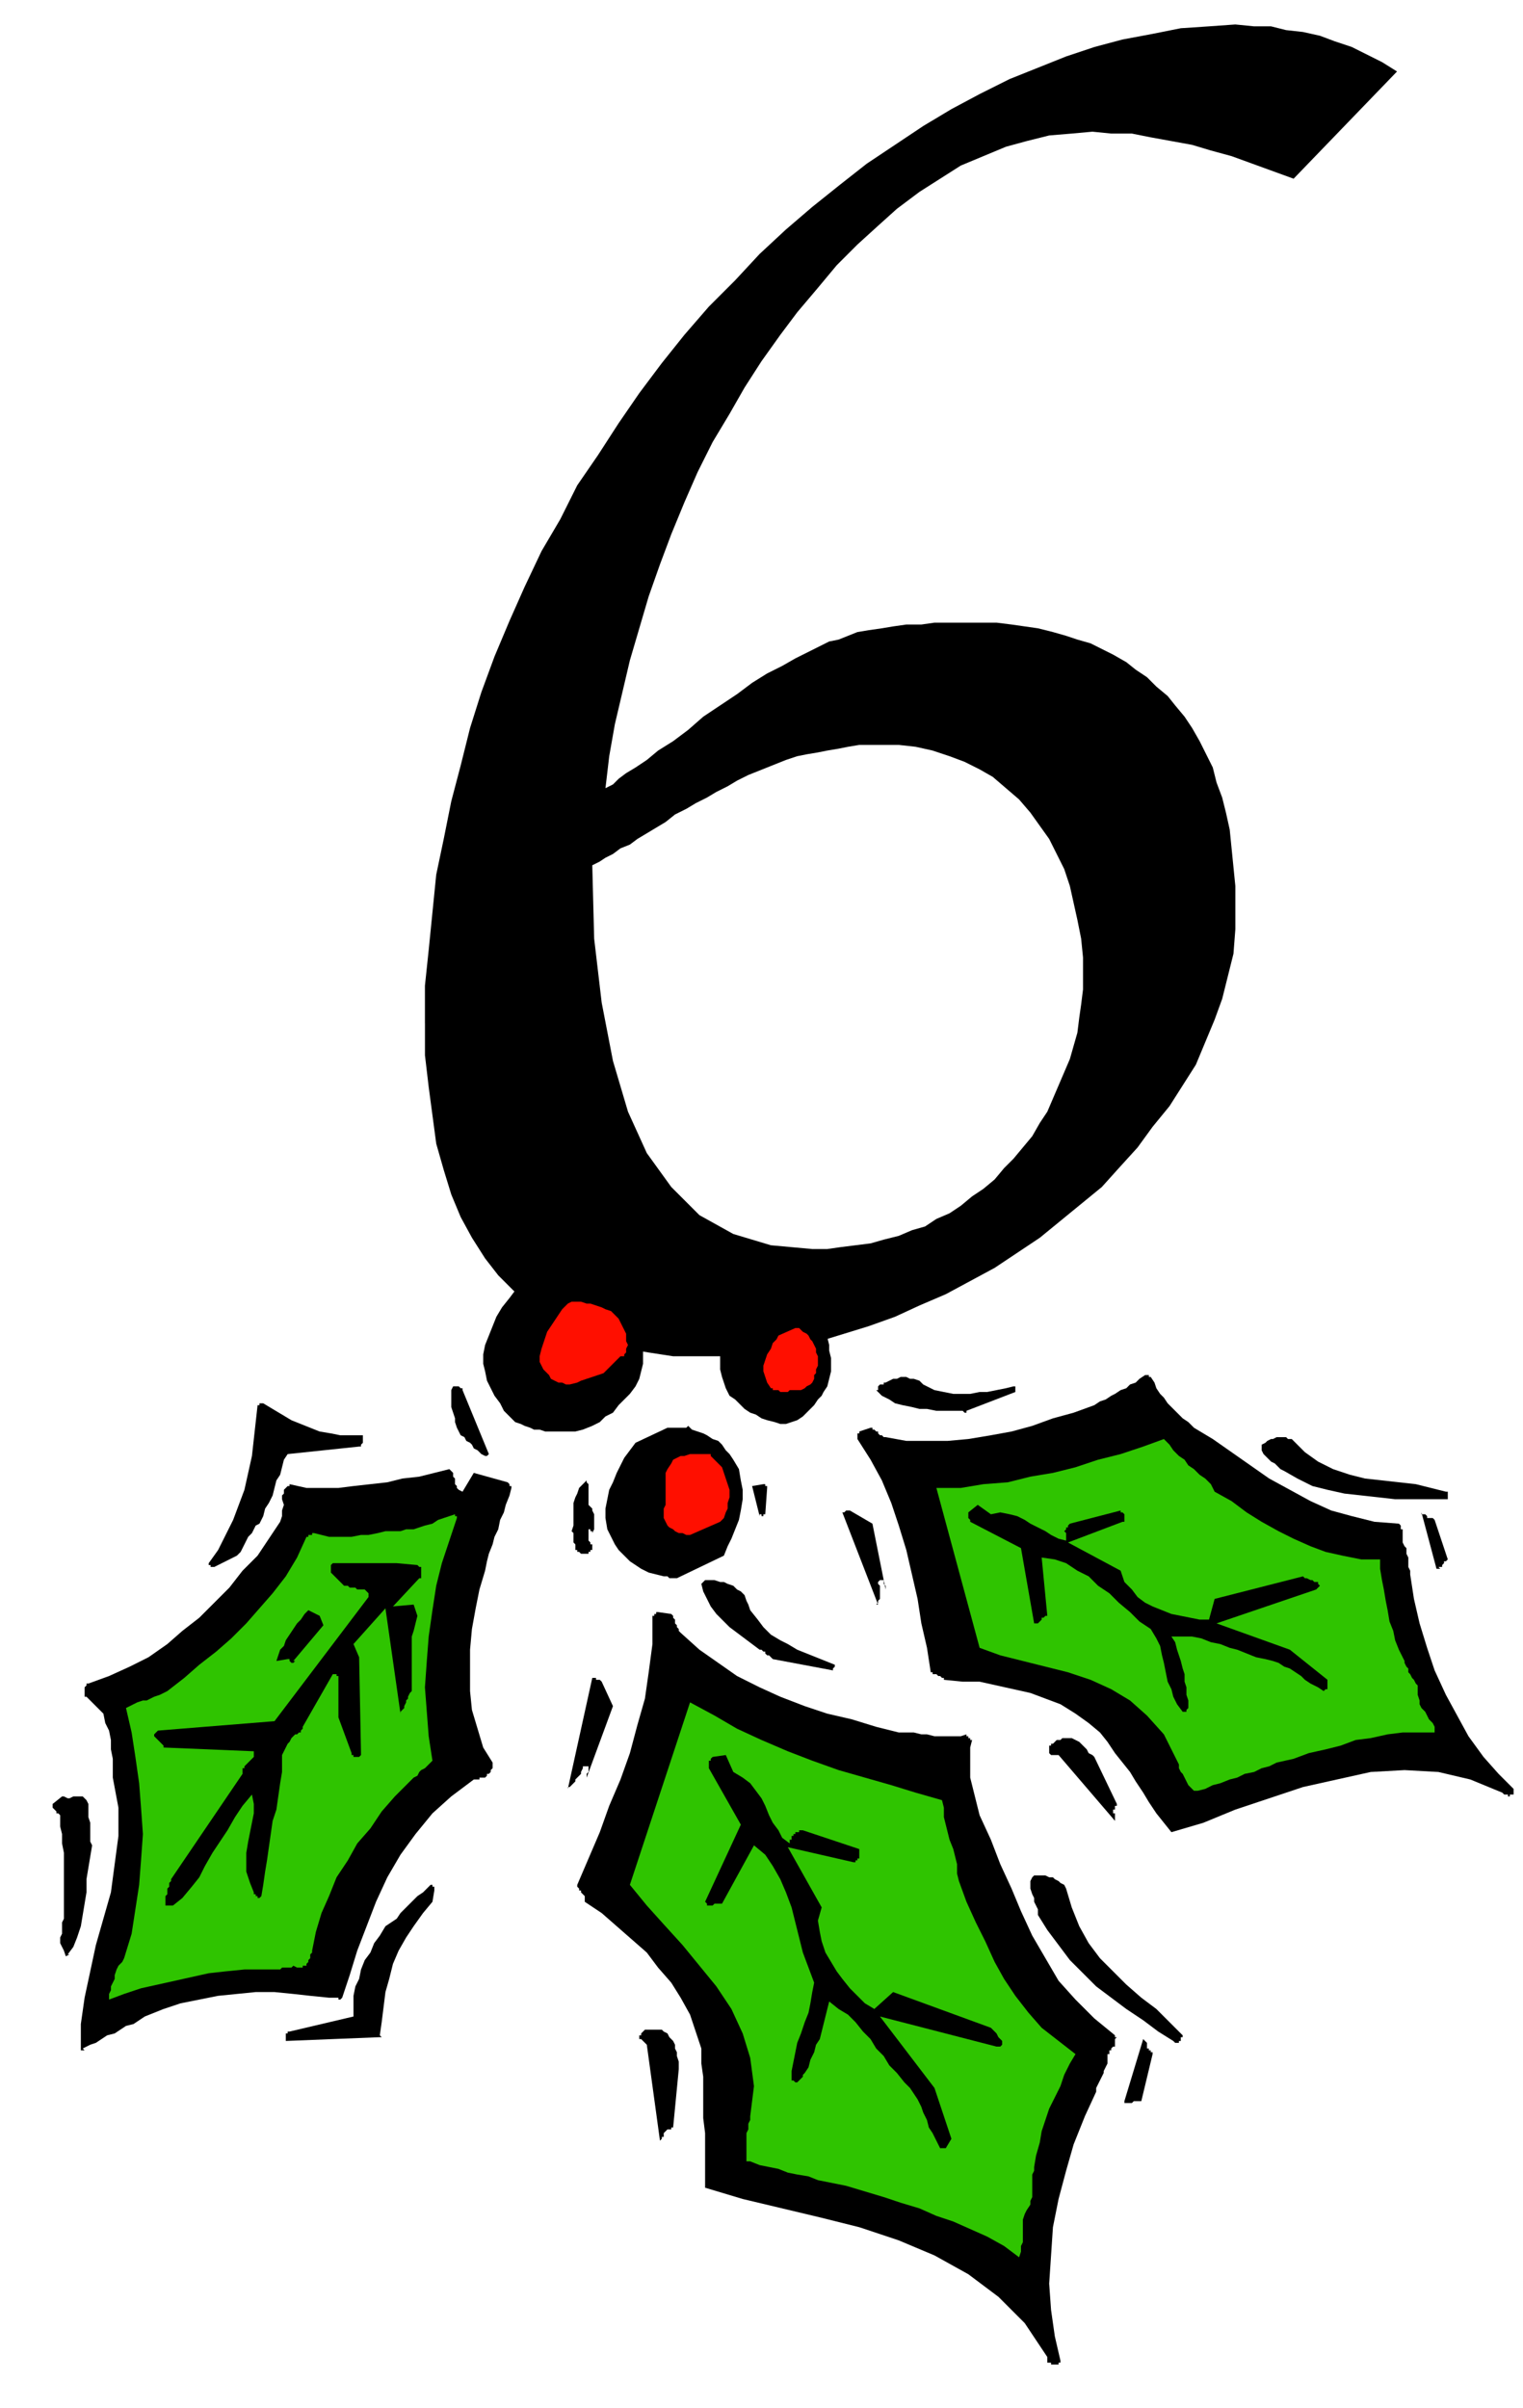
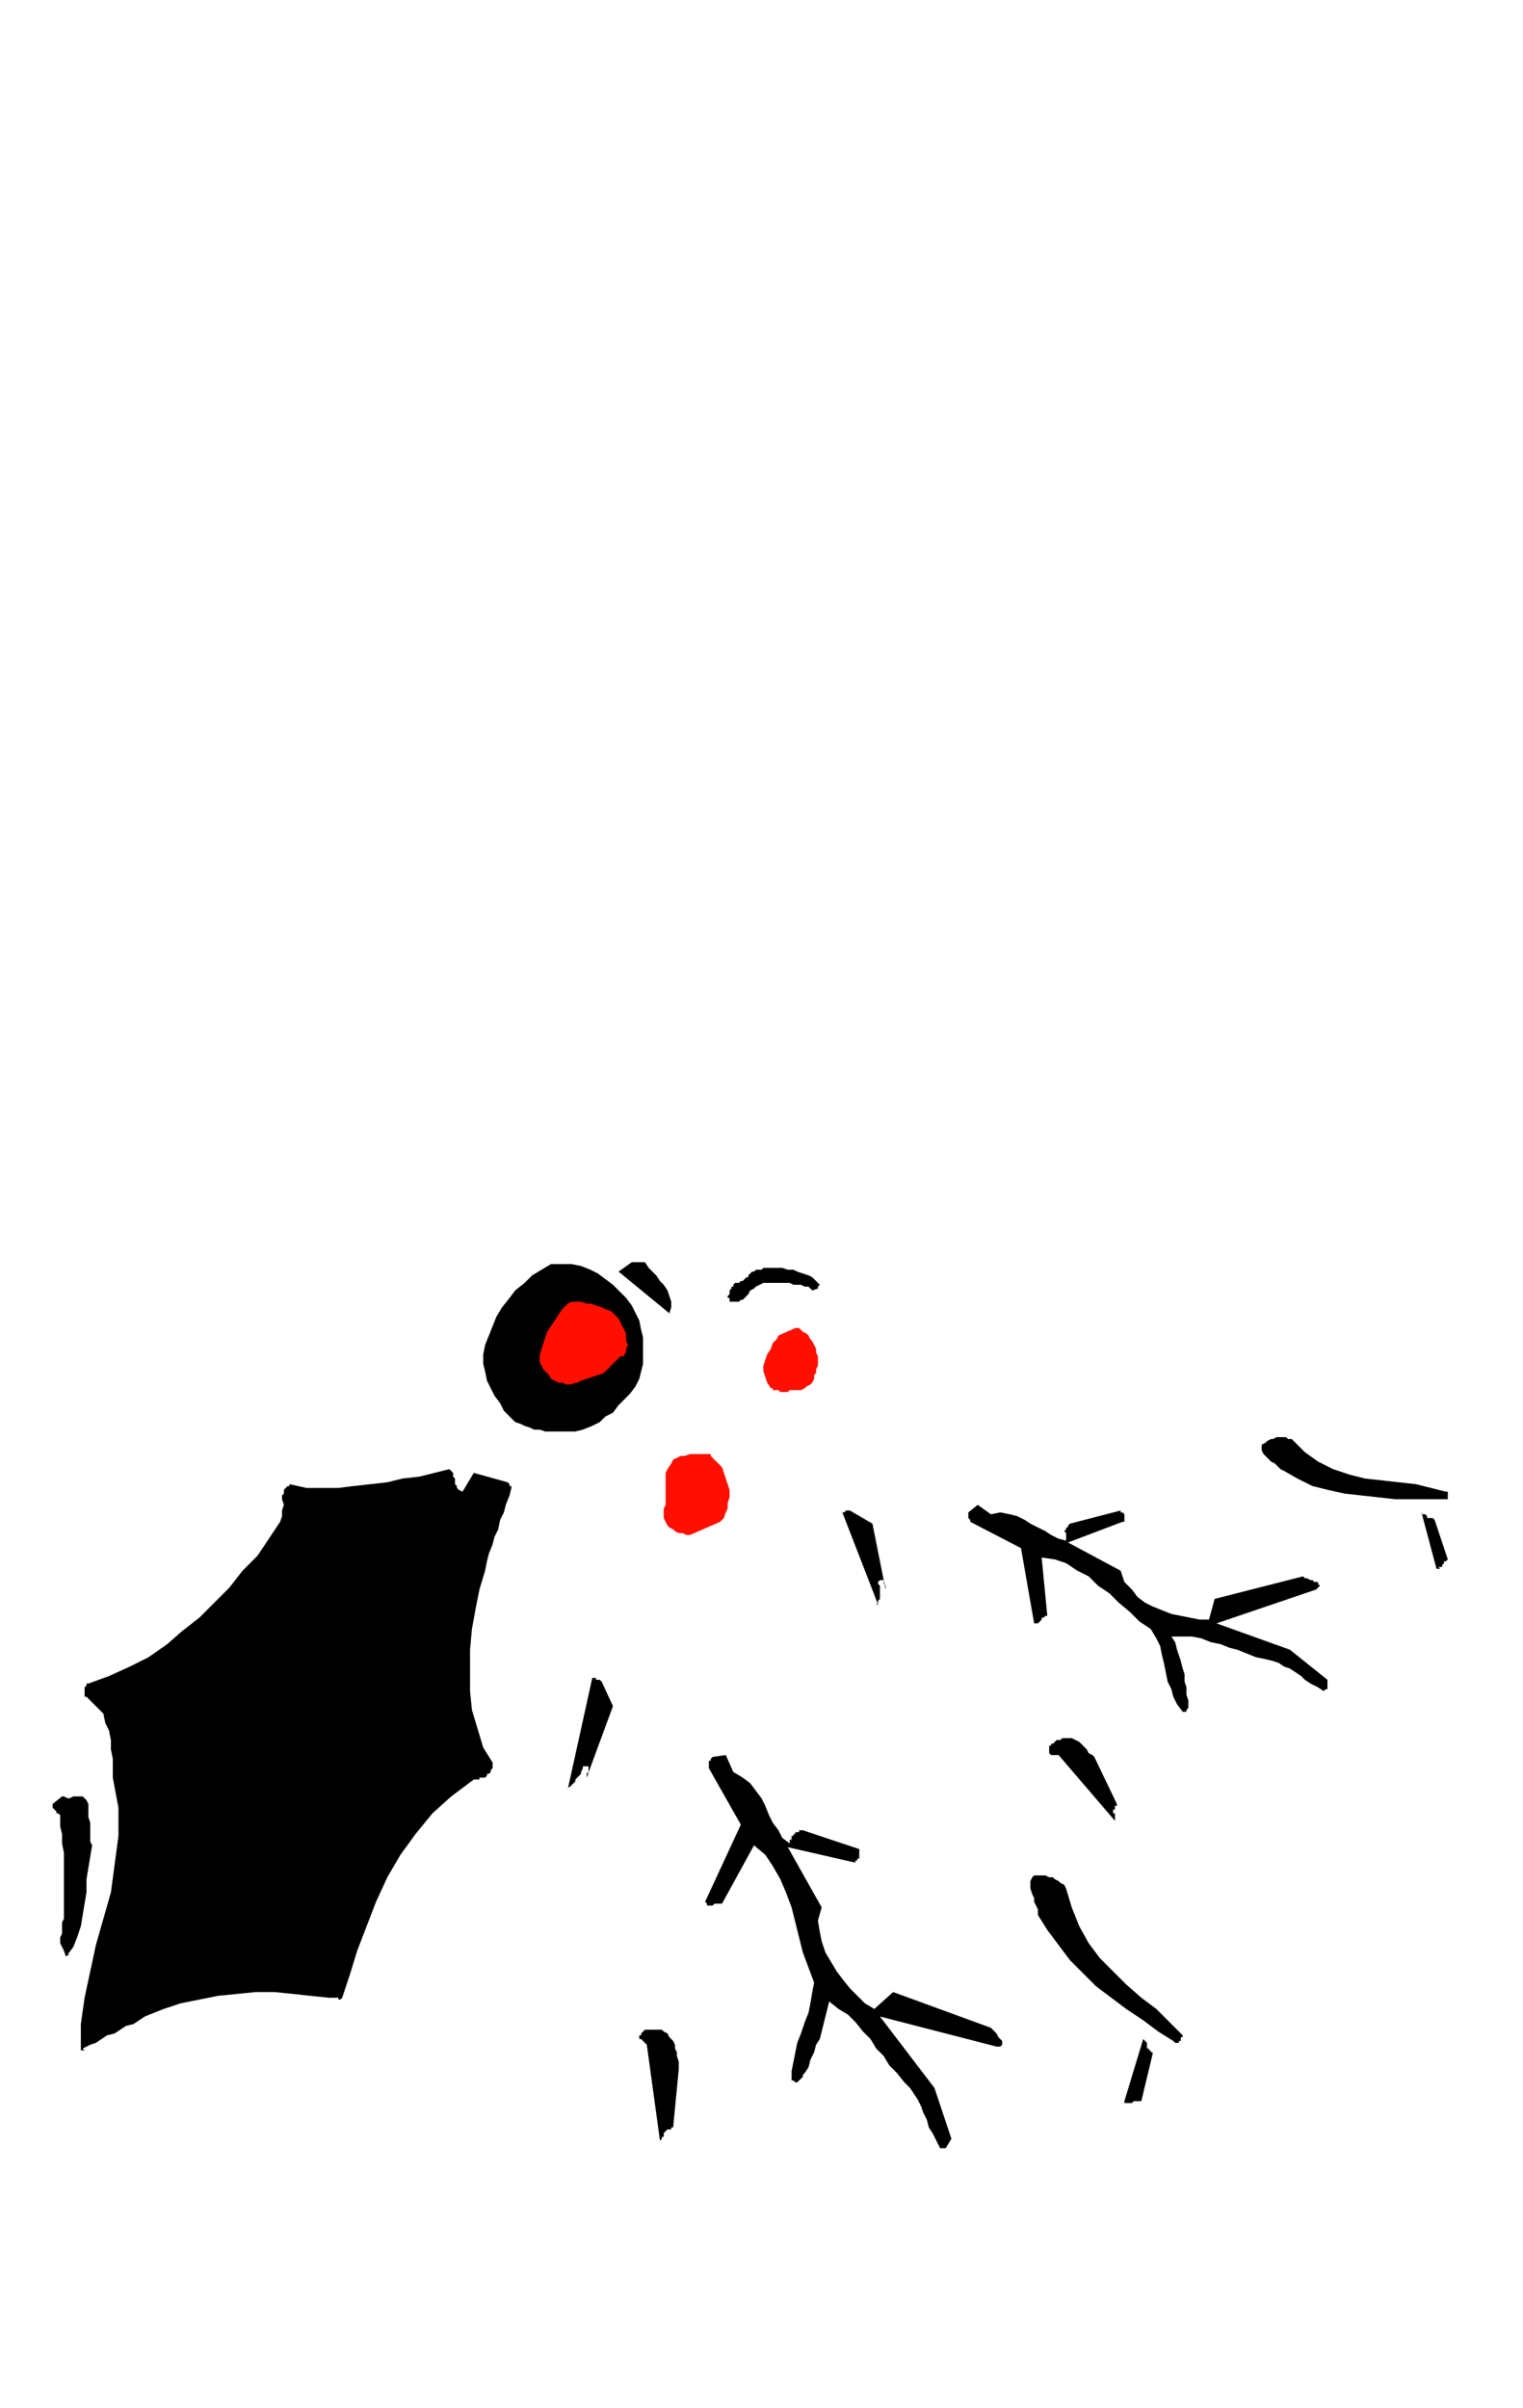
<svg xmlns="http://www.w3.org/2000/svg" fill-rule="evenodd" height="170.667" preserveAspectRatio="none" stroke-linecap="round" viewBox="0 0 810 1280" width="108">
  <style>.pen1{stroke:none}.brush2{fill:#000}.brush4{fill:#ff0f00}</style>
-   <path class="pen1 brush2" d="M226 544v-20l2-19 2-20 2-20 4-19 4-20 5-19 5-20 6-19 7-19 8-19 8-18 9-19 10-17 9-18 11-16 11-17 11-16 12-16 12-15 13-15 14-14 13-14 14-13 14-12 15-12 14-11 15-10 15-10 15-9 15-8 16-8 15-6 15-6 15-5 15-4 16-3 15-3 15-1 14-1 10 1h9l8 2 9 1 9 2 8 3 9 3 8 4 8 4 8 5-55 57-11-4-11-4-11-4-11-3-10-3-11-2-11-2-10-2h-11l-10-1-11 1-12 1-12 3-11 3-12 5-12 5-11 7-11 7-12 9-10 9-11 10-11 11-10 12-11 13-9 12-10 14-9 14-8 14-9 15-8 16-7 16-7 17-6 16-6 17-5 17-5 17-4 17-4 17-3 17-2 17 2-1 2-1 3-3 4-3 5-3 6-4 6-5 8-5 8-6 8-7 9-6 9-6 8-6 8-5 8-4 7-4 6-3 6-3 6-3 5-1 5-2 5-2 6-1 7-1 6-1 7-1h8l7-1h33l8 1 7 1 7 1 8 2 7 2 6 2 7 2 6 3 6 3 7 4 5 4 6 4 5 5 6 5 4 5 5 6 4 6 4 7 3 6 4 8 2 8 3 8 2 8 2 9 1 10 1 10 1 10v23l-1 13-3 12-3 12-4 11-5 12-5 12-7 11-7 11-9 11-8 11-10 11-9 10-11 9-11 9-11 9-12 8-12 8-13 7-13 7-14 6-13 6-14 5-13 4-13 4-13 3-13 2-13 2-13 1h-26l-13-2-12-2-12-3-10-4-11-5-10-5-9-7-8-7-8-8-7-9-7-11-6-11-5-12-4-13-4-14-2-15-2-15-2-17v-17zm89-84 1 39 4 34 6 31 8 27 10 22 13 18 15 15 18 10 20 6 22 2h8l7-1 8-1 8-1 7-2 8-2 7-3 7-2 6-4 7-3 6-4 6-5 6-4 6-5 5-6 5-5 5-6 5-6 4-7 4-6 3-7 3-7 3-7 3-7 2-7 2-7 1-8 1-7 1-8v-17l-1-10-2-10-2-9-2-9-3-9-4-8-4-8-5-7-5-7-6-7-7-6-7-6-7-4-8-4-8-3-9-3-9-2-9-1h-21l-6 1-5 1-6 1-5 1-6 1-5 1-6 2-5 2-5 2-5 2-5 2-6 3-5 3-6 3-5 3-6 3-5 3-6 3-5 4-5 3-5 3-5 3-4 3-5 2-4 3-4 2-3 2-4 2zm-113 622 1-7 1-8 1-8 2-7 2-8 3-7 4-7 4-6 5-7 5-6 1-6v-2h-1v-1h-1l-2 2-2 2-3 2-2 2-2 2-3 3-2 2-2 3-3 2-3 2-3 5-3 4-2 5-3 4-2 5-1 5-2 4-1 5v11l-34 8h-1v1h-1v4l50-2h1zm601-128h2v-3l-8-8-8-9-8-11-6-11-6-11-6-13-4-12-4-13-3-13-2-13v-2l-1-2v-5l-1-2v-3l-1-1-1-2v-7h-1v-2l-1-1-13-1-12-3-11-3-11-5-11-6-11-6-10-7-10-7-10-7-10-6-3-3-3-2-3-3-2-2-3-3-2-3-2-2-2-3-1-3-2-3h-1v-1h-2l-3 2-2 2-3 1-2 2-3 1-3 2-2 1-3 2-3 1-3 2-11 4-11 3-11 4-11 3-11 2-12 2-11 1h-22l-11-2h-1l-1-1h-1l-1-1v-1h-1l-1-1h-1v-1h-1l-6 2v1h-1v3l7 11 6 11 5 12 4 12 4 13 3 13 3 13 2 13 3 13 2 13h1v1h2l1 1h1l1 1h1v1l10 1h9l9 2 9 2 9 2 8 3 8 3 8 5 7 5 6 5 4 5 4 6 4 5 4 5 3 5 4 6 3 5 4 6 4 5 4 5 17-5 17-7 18-6 18-6 18-4 18-4 18-1 18 1 17 4 17 7 1 1h1v1-1h1v1h1zm-244 303h4v-1h1v-1l-3-13-2-14-1-14 1-15 1-15 3-15 4-15 4-14 6-15 6-13v-2l1-2 1-2 1-2 1-2v-1l1-2 1-2v-5h1v-2h1v-1l1-1h1v-4l1-1h-1v-1l-11-9-10-10-9-10-7-12-7-12-6-13-5-12-6-13-5-13-6-13-1-4-1-4-1-4-1-4-1-4v-16l1-4h-1v-1h-1v-1h-1v-1l-3 1h-14l-4-1h-3l-4-1h-8l-12-3-13-4-13-3-12-4-13-5-11-5-12-6-10-7-10-7-10-9-1-1v-1l-1-1v-1l-1-1v-2l-1-1v-1l-1-1-7-1h-1v1h-1v1h-1v15l-2 15-2 14-4 14-4 15-5 14-6 14-5 14-6 14-6 14v1l1 1v1h1v1l1 1 1 1v3l9 6 8 7 8 7 8 7 6 8 7 8 5 8 5 9 3 9 3 9v8l1 7v22l1 8v29l20 6 21 5 21 5 20 5 21 7 19 8 18 10 16 12 14 14 12 18v3h2v1z" />
  <path class="pen1 brush2" d="m44 1089 4-2 3-1 3-2 3-2 4-1 3-2 3-2 4-1 3-2 3-2 10-4 9-3 10-2 10-2 10-1 10-1h10l10 1 9 1 10 1h5v1h1l1-1 4-12 4-13 5-13 5-13 6-13 7-12 8-11 9-11 10-9 12-9h3v-1h3l1-1v-1h1l1-1v-1l1-1v-3l-5-8-3-10-3-10-1-10v-22l1-11 2-11 2-10 3-10 1-5 1-4 2-5 1-4 2-4 1-5 2-4 1-4 2-5 1-4v-1h-1v-1l-1-1-18-5-6 10-2-1-1-1v-1l-1-1v-3l-1-1v-2l-1-1-1-1-8 2-8 2-9 1-8 2-9 1-9 1-8 1h-17l-9-2v1h-1l-1 1-1 1v2l-1 1v2l1 3-1 3v3l-1 3-2 3-2 3-2 3-2 3-2 3-2 3-8 8-7 9-8 8-8 8-9 7-8 7-10 7-10 5-11 5-11 4h-1v1l-1 1v5h1l3 3 3 3 3 3 1 5 2 4 1 5v5l1 5v10l3 16v15l-2 15-2 15-4 14-4 14-3 14-3 14-2 14v14h2zm549-123v-2h-1v-2h1v-2h1v-1l-12-25-1-1-2-1-1-2-1-1-2-2-1-1-2-1-2-1h-5l-1 1h-2l-1 1-1 1h-1v1h-1v4l1 1h4l30 35v-1zm-242 171h1v-1h1v-2l1-1 1-1h2v-1h1l3-31v-4l-1-3v-2l-1-2v-2l-1-2-2-2-1-2-2-1-1-1h-9l-1 1-1 1v1h-1v2h1l1 1 1 1 1 1 7 51 1-1z" />
-   <path class="pen1" d="M161 1045h2v-1l1-1v-1l1-1v-2l1-1v-1l2-10 3-10 4-9 4-10 6-9 5-9 7-8 6-9 7-8 8-8 1-1 1-1 2-1 1-2 1-1 2-1 1-1 1-1 1-1 1-1-2-13-1-13-1-13 1-14 1-13 2-14 2-13 3-12 4-12 4-12v-1h-1v-1l-3 1-3 1-3 1-3 2-4 1-3 1-3 1h-4l-3 1h-8l-4 1-5 1h-4l-5 1h-12l-4-1-4-1h-1v1h-2v1h-1l-5 11-6 10-7 9-7 8-7 8-8 8-8 7-9 7-8 7-9 7-2 1-2 1-3 1-2 1-2 1h-2l-3 1-2 1-2 1-2 1 3 13 2 13 2 14 1 13 1 14-1 14-1 13-2 13-2 13-4 13-1 2-2 2-1 2-1 3v2l-1 2-1 2v2l-1 2v3l8-3 9-3 9-2 9-2 9-2 9-2 9-1 10-1h19l1-1h5l1-1 2 1h3zm476-93 4-1 4-2 4-1 5-2 4-1 4-2 5-1 4-2 4-1 4-2 9-2 8-3 9-2 8-2 8-3 8-1 9-2 8-1h17v-3l-1-2-2-2-1-2-1-2-2-2-1-2v-2l-1-3v-5l-1-1-1-2-1-1-1-2-1-1v-2l-1-1-1-2v-1l-3-6-2-5-1-5-2-5-1-6-1-5-1-6-1-5-1-6v-5h-10l-10-2-9-2-8-3-9-4-8-4-9-5-8-5-8-6-9-5-2-4-3-3-3-2-3-3-3-2-2-3-3-2-3-3-2-3-3-3-11 4-12 4-12 3-12 4-12 3-12 2-12 3-13 1-12 2h-13l23 85 11 4 12 3 12 3 12 3 12 4 11 5 10 6 9 8 9 10 6 12 1 2 1 2v2l1 2 1 1 1 2 1 2 1 2 1 1 2 2h2zm-238 197 5 2 5 1 5 1 5 2 5 1 6 1 5 2 5 1 5 1 5 1 10 3 10 3 9 3 10 3 9 4 9 3 9 4 9 4 9 5 8 6 1-3v-3l1-2v-12l1-3 1-2 2-3v-2l1-2v-12l1-2v-2l1-6 2-7 1-6 2-6 2-6 3-6 3-6 2-6 3-6 3-5-9-7-9-7-7-8-7-9-6-9-5-9-5-11-5-10-5-11-4-11-1-4v-5l-1-4-1-4-2-5-1-4-1-4-1-4v-5l-1-4-14-4-13-4-14-4-14-4-14-5-13-5-14-6-13-6-12-7-13-7-32 97 9 11 9 10 10 11 9 11 9 11 8 12 6 13 4 13 2 15-2 16v2l-1 2v3l-1 2v15h2v1z" style="fill:#2fc400" />
  <path class="pen1 brush2" d="m36 1039 3-4 2-5 2-6 1-6 1-6 1-6v-7l1-6 1-6 1-6-1-2v-10l-1-3v-7l-1-2-1-1-1-1h-5l-2 1h-1l-2-1h-1l-5 4v2l1 1 1 1v1h1l1 1v6l1 4v5l1 5v35l-1 2v6l-1 2v3l1 2 1 2 1 3 2-1zm103-31 1-6 1-7 1-6 1-7 1-7 1-7 2-6 1-7 1-7 1-6v-9l1-2 1-2 1-2 1-1 1-2 2-2h1l1-1h1v-1l1-1v-1l16-28h2v1h1v22l7 19v1h1v1h3l1-1v-1l-1-51-3-7 17-19 8 56v-1l1-1 1-1v-1l1-2v-1l1-1v-1l1-2 1-1v-29l1-3 1-4 1-4-2-6-11 1 14-15h1v-6h-1l-1-1-11-1h-34l-1 1v4l1 1 1 1 1 1 1 1 1 1 1 1 1 1h2l1 1h3l1 1h4l1 1 1 1v2l-50 66-62 5-1 1-1 1v1l1 1 1 1 1 1 1 1 1 1v1l48 2v3l-5 5v1h-1v3l-38 56v1l-1 1v2l-1 1v3l-1 1v5h4l5-4 5-6 4-5 3-6 4-7 4-6 4-6 4-7 4-6 5-6 1 5v5l-1 5-1 5-1 5-1 6v10l2 6 2 5v1h1v1h1v1h1l1-1zm565-110h2v-5l-20-16-39-14 53-18 1-1 1-1-1-1v-1h-2l-1-1h-1l-2-1h-1l-1-1-47 12-3 11h-5l-5-1-5-1-5-1-5-2-5-2-4-2-4-3-3-4-4-4-2-6-28-15 29-11h1v-4l-1-1h-1v-1l-27 7-1 1v1h-1v1l-1 1 1 1v4l-4-1-4-2-3-2-4-2-4-2-3-2-4-2-4-1-5-1-5 1-7-5-5 4v3l1 1v1l27 14 7 40h2l1-1 1-1v-1h1l1-1h1l-3-31 7 1 6 2 6 4 6 3 5 5 6 4 5 5 6 5 5 5 6 4 3 5 2 4 1 5 1 4 1 5 1 5 2 4 1 4 2 4 3 4h2v-1l1-1v-4l-1-3v-4l-1-3v-4l-1-3-1-4-1-3-1-3-1-4-2-3h11l5 1 5 2 5 1 5 2 4 1 5 2 5 2 5 1 4 1 3 1 3 2 3 1 3 2 3 2 2 2 3 2 4 2 3 2 1-1zm-204 244h3l3-5-9-27-29-38 62 16h2l1-1v-2l-1-1-1-1-1-2-1-1-1-1-1-1-52-19-10 9-5-3-4-4-4-4-4-5-3-4-3-5-3-5-2-6-1-5-1-6 2-7-18-32 35 8h1v-1h1v-1h1v-5l-30-10h-2v1h-2v1h-1v1h-1v2h-1v2l-4-3-2-4-3-4-2-4-2-5-2-4-3-4-3-4-4-3-5-3-4-9-7 1-1 1v1h-1v4l17 30-19 41 1 1v1h3l1-1h4l17-31 6 5 4 6 4 7 3 7 3 8 2 8 2 8 2 8 3 8 3 8-1 5-1 6-1 5-2 5-2 6-2 5-1 5-1 5-1 5v5h1l1 1h1l1-1 1-1 1-1v-1l1-1 2-3 1-4 2-4 1-4 2-3 1-4 1-4 1-4 1-4 1-4 5 4 5 3 4 4 4 5 4 4 3 5 4 4 3 5 4 4 4 5 3 3 2 3 2 3 2 4 1 3 2 4 1 4 2 3 2 4 2 4h1zm265-309h2v-1l1-1v-1h1l1-1-7-21-1-1h-3v-1l-1-1h-2v-1l8 30h2zm-166 285h3l1-1h4l6-25v-1h-1v-1h-1v-1h-1v-3l-1-1-1-1-10 33v1h1zM466 853l1-1v-1l1-1v-7l-1-1v-1l1-1h2v2l1 1v2l-7-35-12-7h-2l-1 1h-1l19 49zm-164 97h1l1-1 1-1 1-1v-1l1-1 1-1 1-1v-1l1-2v-1h3v3l-1 1v2l14-38-6-13-1-1h-2v-1h-2l-13 59zm466-153h2v-4h-1l-8-2-8-2-9-1-9-1-9-1-8-2-9-3-8-4-7-5-7-7h-2l-1-1h-5l-2 1h-1l-2 1-1 1-2 1v3l1 2 1 1 2 2 1 1 2 1 2 2 1 1 2 1 7 4 8 4 8 2 9 2 9 1 9 1 9 1h26zm-144 288 1 1h2v-1h1v-2h1v-1l-7-7-7-7-8-6-8-7-7-7-7-7-6-8-5-9-4-10-3-10-1-2-2-1-1-1-2-1-1-1h-2l-2-1h-6l-1 1-1 2v4l1 3 1 2v2l1 2 1 2v3l5 8 6 8 6 8 7 7 7 7 8 6 8 6 9 6 8 6 8 5z" />
-   <path class="pen1 brush2" d="m156 883 16-19-2-5-6-3-2 2-2 3-2 2-2 3-2 3-2 3-1 3-2 2-1 3-1 3 6-1h1v1l1 1h1l1-1zm204-44 25-12 2-5 2-4 2-5 2-5 1-5 1-6v-5l-1-5-1-6-3-5-2-3-2-2-2-3-2-2-3-1-3-2-2-1-3-1-3-1-2-2-1 1h-10l-17 8-3 4-3 4-2 4-2 4-2 5-2 4-1 5-1 5v5l1 6 2 4 2 4 2 3 3 3 3 3 3 2 3 2 4 2 4 1 4 1h2l1 1h5zm-47-13v-1h1v-1h1v-3h-1v-1l-1-1v-6h1v1h1v1l1-2v-8l-1-2v-1l-1-1-1-1v-11l-1-1v-1l-2 2-2 2-1 3-1 2-1 3v12l-1 3 1 1v5l1 1v3h1v1h1l1 1h4z" />
  <path class="pen1 brush4" d="m367 816 16-7 2-2 1-3 1-2v-3l1-3v-4l-1-3-1-3-1-3-1-3-1-1-1-1-1-1-1-1-1-1-1-1v-1h-11l-3 1h-2l-2 1-2 1-1 2-2 3-1 2v17l-1 2v5l1 2 1 2 1 1 2 1 1 1 2 1h2l2 1h2z" />
-   <path class="pen1 brush2" d="M406 805h1l1-14v-1h-1v-1h-1l-6 1 4 16v-1h1v1h1zm-292 28 10-5 2-1 2-2 1-2 1-2 1-2 1-2 2-2 1-2 1-2 2-1 2-4 1-4 2-3 2-4 1-4 1-4 2-3 1-4 1-4 2-3 38-4h1v-1l1-1v-4h-12l-5-1-6-1-5-2-5-2-5-2-5-3-5-3-5-3h-2v1h-1l-1 9-1 9-1 9-2 9-2 9-3 8-3 8-4 8-4 8-5 7v1h1v1h2zm400-83 26-10v-3h-1l-4 1-5 1-5 1h-4l-5 1h-9l-5-1-5-1-4-2-2-1-2-2-3-1h-2l-2-1h-3l-2 1h-2l-2 1-2 1h-1v1h-2l-1 1v2h-1l3 3 4 2 3 2 4 1 5 1 4 1h4l5 1h14l1 1h1v-1zM411 882l32 6v-1l1-1v-1l-5-2-5-2-5-2-5-2-5-3-4-2-5-3-4-4-3-4-4-5-1-3-1-2-1-3-2-2-2-1-2-2-3-1-2-1h-2l-3-1h-5l-1 1-1 1 1 4 2 4 2 4 3 4 4 4 3 3 4 3 4 3 4 3 4 3h1l1 1h1v1l1 1h1l1 1 1 1h1zm4-125h3l3-1 3-1 3-2 2-2 2-2 2-2 2-3 2-2 1-2 2-3 1-4 1-4v-7l-1-4v-3l-1-4-2-3-1-3-10-10-4-1h-5l-4-1-4 1-4 1-4 1-4 2-4 2-3 3-2 3-2 3-2 3-1 3-1 4v9l1 4 1 3 1 3 2 4 3 2 3 3 2 2 3 2 3 1 3 2 3 1 4 1 3 1zm-156 17 1-1-14-34v-1h-1l-1-1h-3l-1 2v9l1 3 1 3v2l1 3 1 2 1 2 2 1 1 2 2 1 1 1 1 2 2 1 1 1 1 1 2 1h1z" />
  <path class="pen1 brush4" d="M421 739h5l2-1 1-1 2-1 1-1 1-2v-2l1-1v-2l1-2v-5l-1-2v-2l-1-2-1-2-1-1-1-2-1-1-2-1-1-1-1-1h-2l-9 4-1 2-2 2-1 3-2 3-1 3-1 3v3l1 3 1 3 2 3h1v1h3l1 1h4l1-1h1z" />
  <path class="pen1 brush2" d="M300 761h6l4-1 5-2 4-2 3-3 4-2 3-4 3-3 3-3 3-4 2-4 1-4 1-4v-14l-1-4-1-5-2-4-2-4-3-4-3-3-4-4-4-3-4-3-4-2-5-2-5-1h-11l-5 3-5 3-4 4-5 4-3 4-4 5-3 5-2 5-2 5-2 5-1 5v5l1 4 1 5 2 4 2 4 3 4 2 4 3 3 3 3 3 1 2 1 3 1 2 1h3l3 1h11z" />
  <path class="pen1 brush4" d="m303 736 4-1 2-1 3-1 3-1 3-1 3-1 2-2 2-2 2-2 2-2 1-1h2v-1l1-1v-2l1-2-1-2v-4l-1-2-1-2-1-2-1-2-2-2-2-2-3-1-2-1-3-1-3-1h-2l-3-1h-5l-2 1-3 3-2 3-2 3-2 3-2 3-1 3-1 3-1 3-1 4v3l1 2 1 2 2 2 1 1 1 2 2 1 2 1h2l2 1h3z" />
  <path class="pen1 brush2" d="M434 685h1v-1l1-1-2-2-2-2-2-1-3-1-3-1-2-1h-3l-3-1h-10l-1 1h-3l-1 1h-1l-1 1-1 1v1h-1l-1 1-1 1h-1l-1 1h-2l-1 1v1h-1v1l-1 1v2l-1 1v1h1v2h5l1-1h1l1-1 2-2 1-2 2-1 1-1 2-1 2-1h14l2 1h4l2 1h2l1 1 1 1 3-1zm-78 13 1-3v-3l-1-3-1-3-2-3-2-2-2-3-2-2-2-2-2-3h-7l-7 5 28 23z" />
</svg>